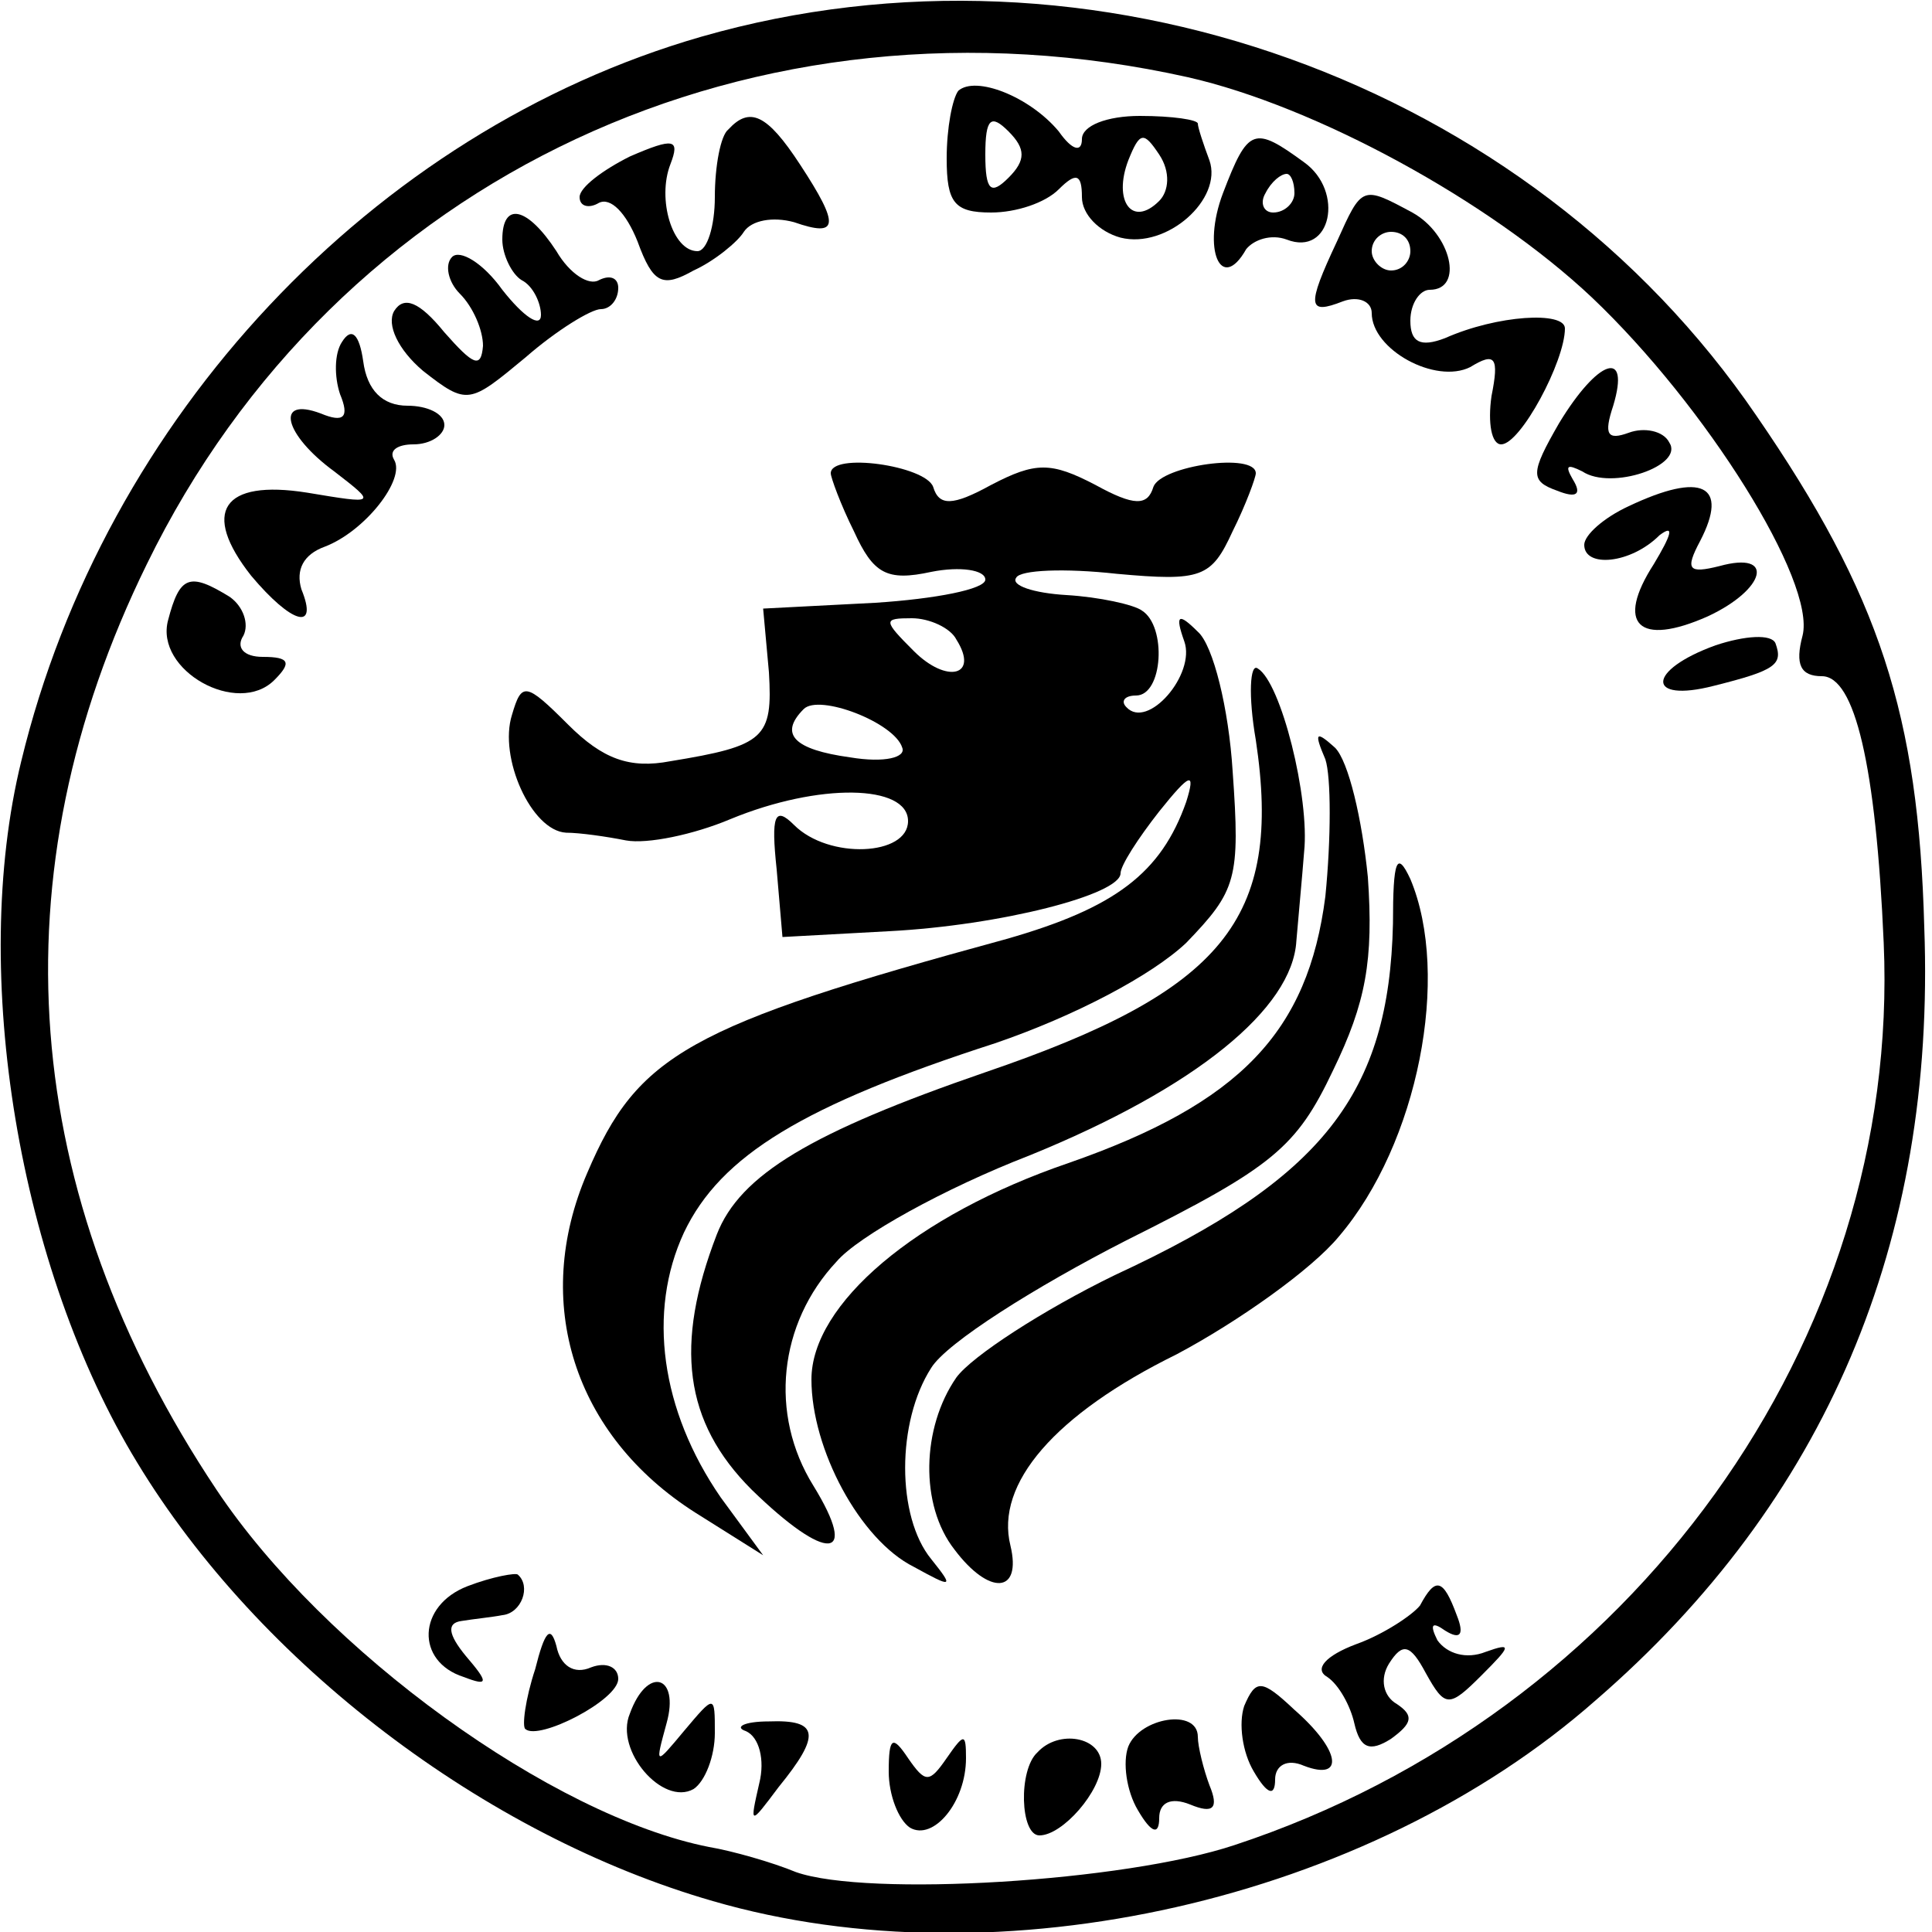
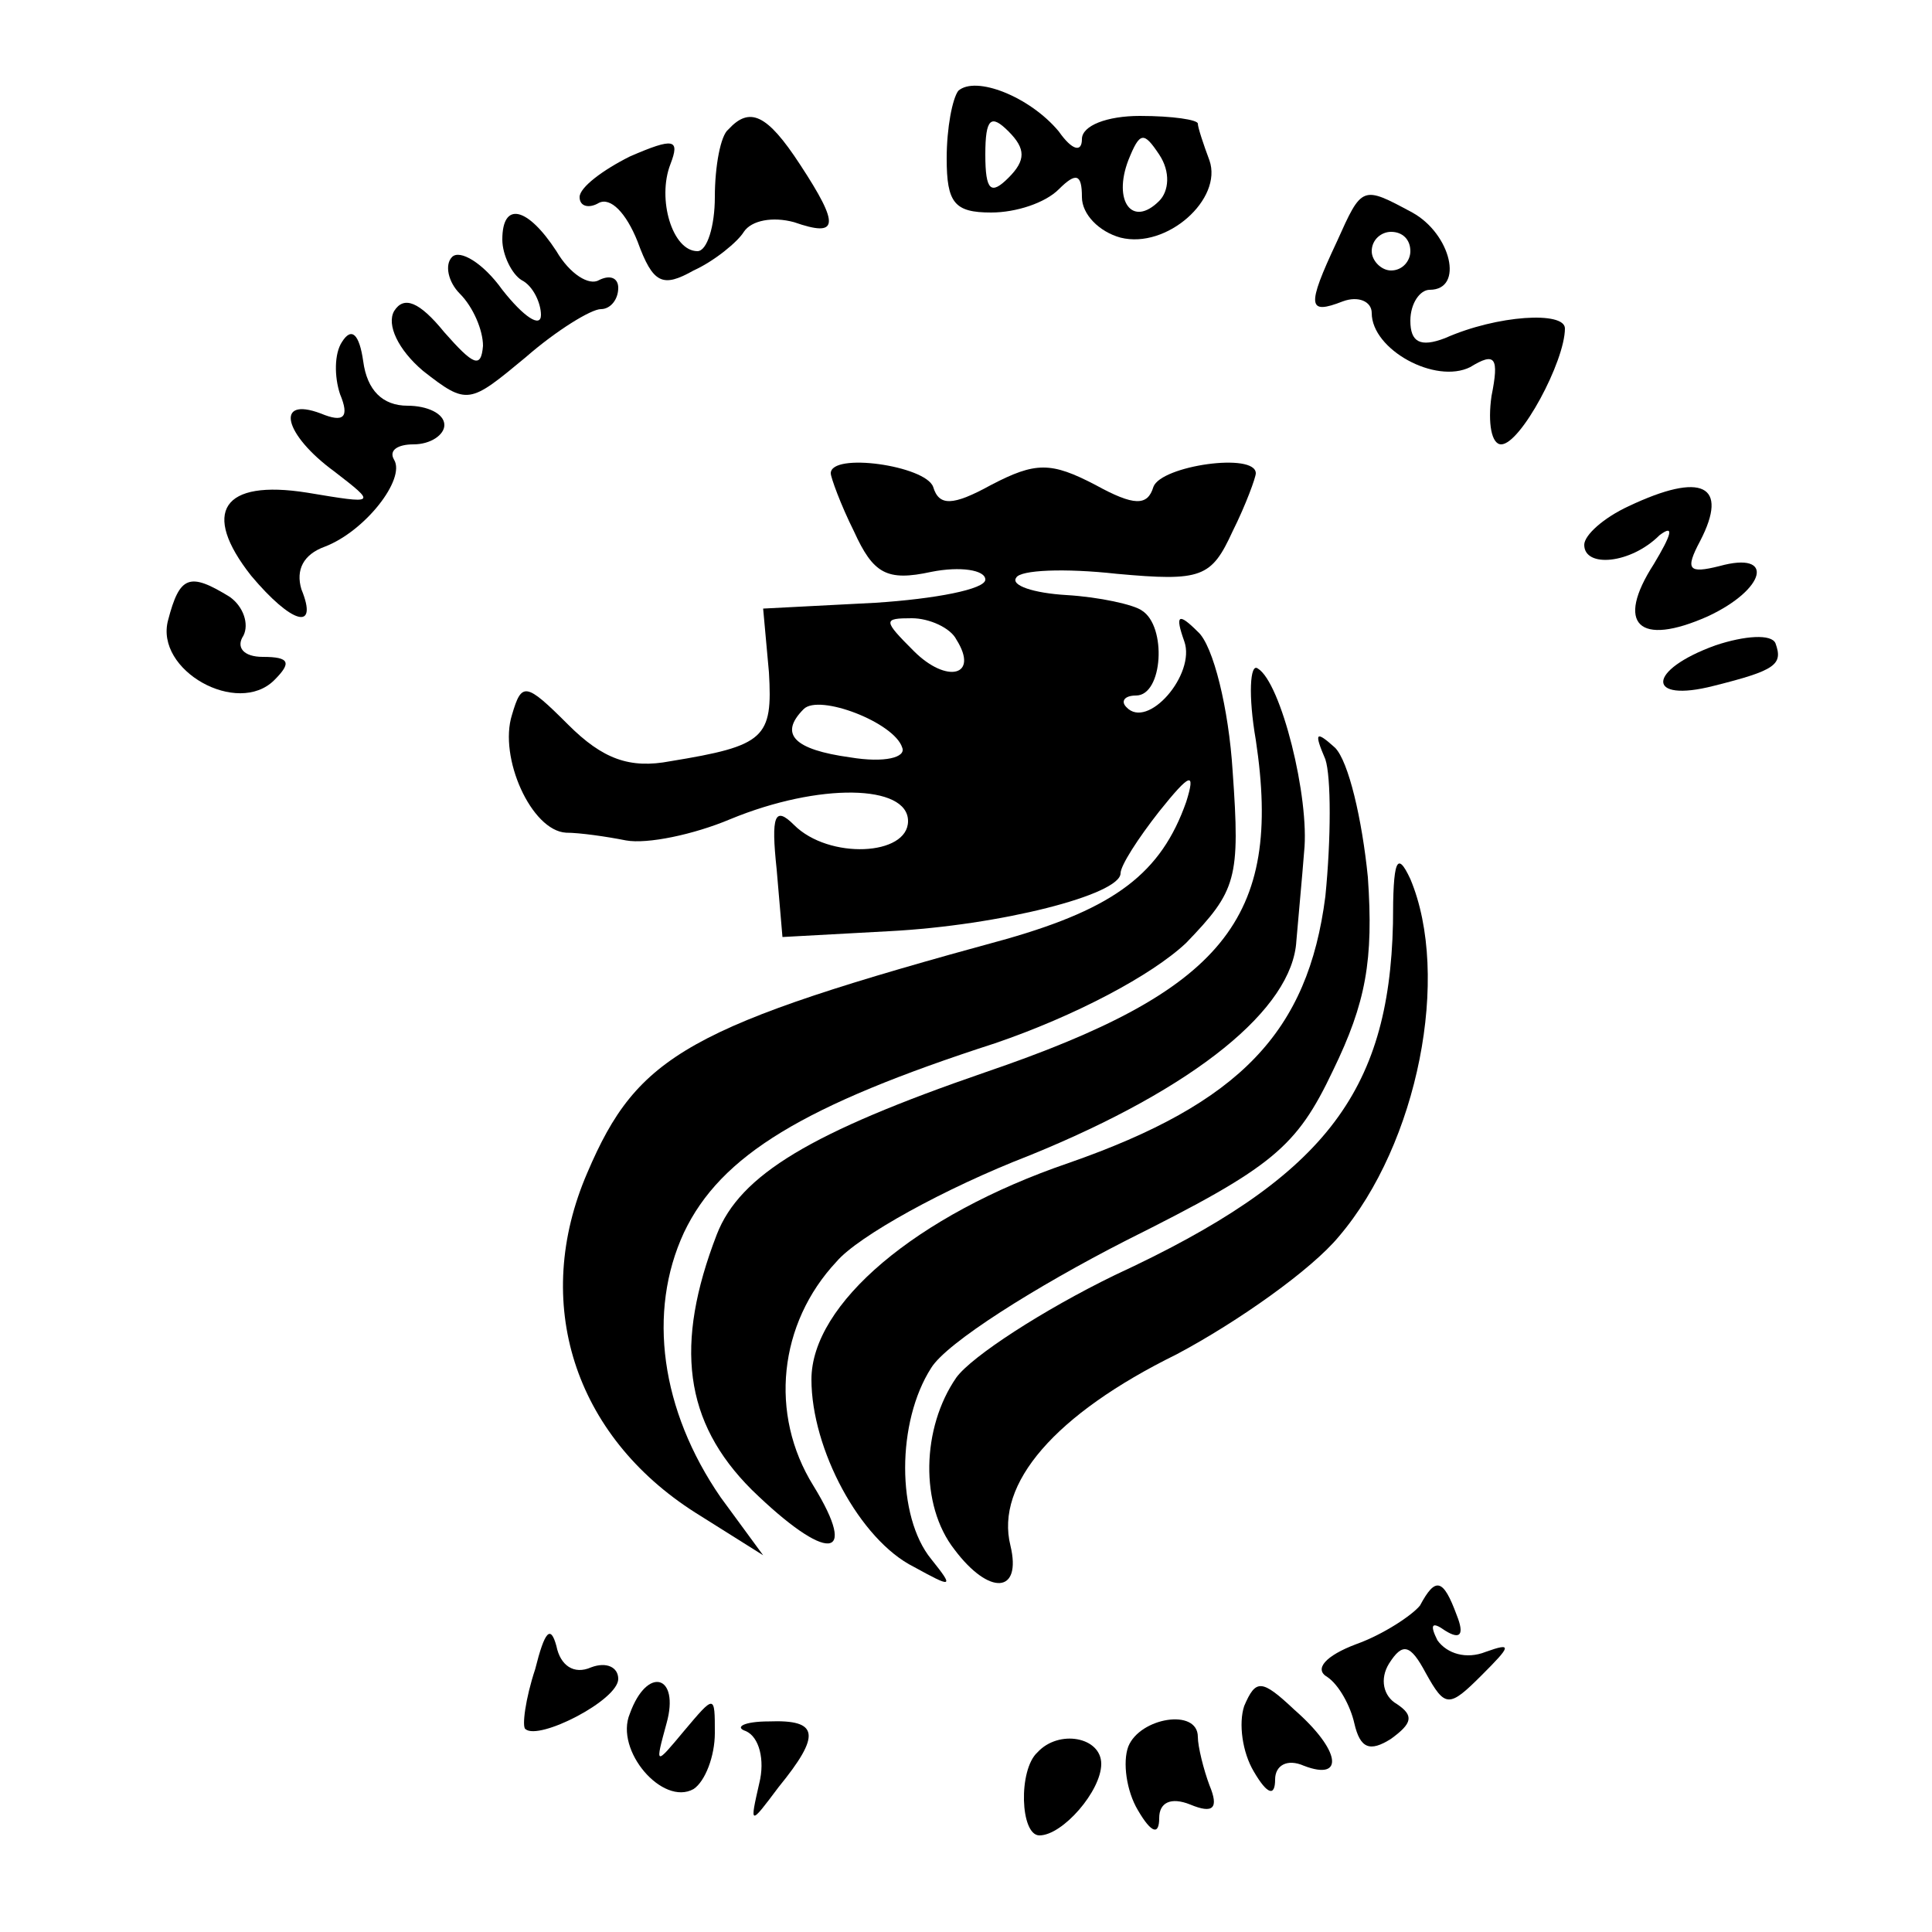
<svg xmlns="http://www.w3.org/2000/svg" version="1.0" width="100pt" height="100pt" viewBox="0 0 100 100" preserveAspectRatio="xMidYMid meet">
  <g transform="translate(0,100) scale(0.1,-0.1)" fill="#000000" stroke="none">
-     <path d="M363 981 c-170 -49 -309 -197 -352 -375 -27 -110 -1 -263 60 -363 63 -104 180 -193 298 -227 148 -43 339 0 457 104 119 103 176 237 170 400 -3 110 -23 172 -87 265 -118 173 -344 254 -546 196z m252 -21 c66 -15 156 -64 209 -114 59 -56 116 -147 109 -175 -4 -15 -1 -21 10 -21 17 0 28 -46 32 -138 9 -206 -130 -399 -336 -467 -57 -19 -190 -27 -227 -14 -12 5 -33 11 -45 13 -81 16 -199 101 -255 185 -102 153 -115 318 -36 479 98 201 315 302 539 252z" />
    <path d="M496 953 c-3 -4 -6 -19 -6 -35 0 -23 4 -28 23 -28 13 0 28 5 35 12 9 9 12 8 12 -4 0 -9 9 -18 20 -21 24 -6 53 20 46 40 -3 8 -6 17 -6 19 0 2 -13 4 -30 4 -17 0 -30 -5 -30 -12 0 -7 -5 -6 -12 4 -15 18 -43 29 -52 21z m26 -45 c-9 -9 -12 -7 -12 12 0 19 3 21 12 12 9 -9 9 -15 0 -24z m78 -12 c-14 -14 -24 0 -16 21 6 15 8 15 16 3 6 -9 5 -19 0 -24z" />
    <path d="M377 933 c-4 -3 -7 -19 -7 -35 0 -15 -4 -28 -9 -28 -13 0 -21 27 -14 45 5 13 2 14 -21 4 -14 -7 -26 -16 -26 -21 0 -5 5 -6 10 -3 6 3 14 -5 20 -20 8 -22 13 -24 29 -15 11 5 23 15 26 20 4 6 15 8 26 5 23 -8 24 -2 3 30 -17 26 -26 30 -37 18z" />
-     <path d="M633 900 c-11 -29 -1 -52 12 -29 4 5 13 8 21 5 23 -9 30 25 9 40 -26 19 -29 18 -42 -16z m37 0 c0 -5 -5 -10 -11 -10 -5 0 -7 5 -4 10 3 6 8 10 11 10 2 0 4 -4 4 -10z" />
    <path d="M692 875 c-16 -34 -15 -38 3 -31 8 3 15 0 15 -6 0 -19 33 -37 51 -28 13 8 15 5 11 -15 -2 -14 0 -25 5 -25 10 0 33 43 33 60 0 9 -35 7 -62 -5 -13 -5 -18 -2 -18 9 0 9 5 16 10 16 18 0 11 29 -9 40 -26 14 -26 14 -39 -15z m38 -5 c0 -5 -4 -10 -10 -10 -5 0 -10 5 -10 10 0 6 5 10 10 10 6 0 10 -4 10 -10z" />
    <path d="M260 876 c0 -8 5 -18 10 -21 6 -3 10 -12 10 -18 0 -7 -9 -1 -20 13 -10 14 -22 21 -26 17 -4 -4 -2 -13 4 -19 7 -7 12 -19 12 -27 -1 -12 -5 -10 -20 7 -13 16 -21 19 -26 11 -4 -7 2 -20 15 -31 23 -18 24 -17 53 7 16 14 34 25 39 25 5 0 9 5 9 11 0 5 -4 7 -10 4 -5 -3 -15 3 -22 15 -15 23 -28 26 -28 6z" />
    <path d="M177 823 c-4 -6 -4 -18 -1 -27 5 -12 2 -15 -10 -10 -24 9 -19 -11 7 -30 22 -17 22 -17 -14 -11 -44 7 -55 -10 -29 -43 21 -25 35 -29 26 -7 -3 10 1 18 12 22 21 8 42 35 36 45 -3 5 2 8 10 8 9 0 16 5 16 10 0 6 -9 10 -19 10 -13 0 -21 8 -23 23 -2 14 -6 18 -11 10z" />
-     <path d="M807 781 c-15 -26 -15 -30 -1 -35 10 -4 13 -2 8 6 -4 7 -3 8 5 4 15 -10 53 3 45 15 -3 6 -13 8 -21 5 -11 -4 -13 -1 -8 14 9 30 -8 24 -28 -9z" />
    <path d="M430 755 c0 -2 5 -16 12 -30 10 -22 17 -26 40 -21 15 3 28 1 28 -4 0 -5 -26 -10 -57 -12 l-58 -3 3 -33 c2 -34 -2 -38 -51 -46 -21 -4 -35 1 -53 19 -22 22 -24 22 -29 5 -7 -22 10 -60 28 -61 7 0 21 -2 31 -4 11 -2 35 3 54 11 46 19 92 18 92 -1 0 -18 -41 -20 -59 -2 -10 10 -12 5 -9 -23 l3 -35 55 3 c58 3 120 19 120 30 0 4 9 18 20 32 16 20 19 21 14 5 -13 -37 -37 -55 -93 -71 -165 -45 -191 -60 -217 -121 -29 -67 -7 -136 56 -176 l35 -22 -22 30 c-31 45 -38 96 -19 137 19 40 62 66 161 98 41 14 81 35 99 52 26 27 28 33 24 89 -2 32 -10 65 -18 72 -10 10 -12 9 -7 -5 6 -17 -19 -46 -30 -34 -3 3 -1 6 5 6 14 0 16 36 3 44 -4 3 -22 7 -39 8 -17 1 -29 5 -26 9 2 4 25 5 52 2 44 -4 49 -2 60 22 7 14 12 28 12 30 0 11 -49 4 -53 -7 -3 -10 -10 -10 -30 1 -23 12 -31 12 -54 0 -20 -11 -27 -11 -30 -1 -4 11 -53 18 -53 7z m65 -86 c12 -19 -5 -23 -22 -6 -16 16 -16 17 -1 17 9 0 20 -5 23 -11z m-28 -56 c2 -5 -9 -8 -27 -5 -29 4 -37 12 -24 25 8 8 47 -7 51 -20z" />
    <path d="M843 738 c-13 -6 -23 -15 -23 -20 0 -12 24 -10 39 5 8 6 6 0 -3 -15 -20 -31 -8 -43 28 -27 30 14 35 34 6 26 -16 -4 -18 -2 -10 13 15 29 1 36 -37 18z" />
    <path d="M87 679 c-7 -26 36 -50 55 -31 9 9 8 12 -6 12 -10 0 -14 5 -10 11 3 6 0 15 -7 20 -21 13 -26 11 -32 -12z" />
    <path d="M888 666 c-36 -13 -36 -30 -1 -21 32 8 36 11 32 22 -2 5 -16 4 -31 -1z" />
    <path d="M650 617 c14 -93 -17 -130 -140 -172 -90 -31 -127 -53 -139 -84 -22 -57 -17 -97 18 -132 39 -38 56 -37 32 2 -23 37 -18 84 12 116 11 13 56 38 100 55 86 35 136 76 138 111 1 12 3 33 4 46 3 28 -12 88 -24 95 -4 3 -5 -14 -1 -37z" />
    <path d="M686 607 c3 -9 3 -41 0 -71 -9 -70 -44 -107 -133 -138 -79 -27 -133 -73 -133 -112 0 -36 25 -83 53 -97 20 -11 21 -11 9 4 -18 22 -18 71 0 99 8 13 54 42 101 66 76 38 88 48 107 88 17 35 21 57 18 100 -3 30 -10 60 -17 67 -10 9 -11 8 -5 -6z" />
    <path d="M721 522 c-2 -88 -36 -132 -144 -182 -37 -18 -74 -42 -82 -53 -18 -26 -19 -66 -1 -89 18 -24 35 -23 29 2 -8 32 23 68 86 99 32 17 70 44 84 61 41 48 58 135 37 185 -7 15 -9 10 -9 -23z" />
-     <path d="M242 179 c-26 -10 -27 -39 -2 -47 13 -5 13 -3 1 11 -9 11 -10 17 -2 18 6 1 16 2 21 3 10 1 15 15 8 21 -1 1 -13 -1 -26 -6z" />
    <path d="M735 169 c-4 -5 -19 -15 -33 -20 -16 -6 -22 -13 -15 -17 6 -4 12 -15 14 -24 3 -13 8 -15 19 -8 11 8 12 12 3 18 -7 4 -9 13 -4 21 7 11 11 10 19 -5 10 -18 12 -18 29 -1 15 15 16 17 2 12 -10 -4 -20 -1 -25 6 -4 8 -3 10 4 5 8 -5 10 -2 6 8 -7 19 -11 20 -19 5z" />
    <path d="M277 136 c-5 -15 -7 -30 -5 -31 7 -6 48 15 48 26 0 6 -6 9 -14 6 -9 -4 -16 1 -18 11 -3 11 -6 8 -11 -12z" />
    <path d="M326 113 c-8 -19 17 -48 33 -39 6 4 11 17 11 29 0 20 0 20 -16 1 -15 -18 -15 -18 -9 4 7 25 -10 30 -19 5z" />
    <path d="M644 117 c-3 -9 -1 -24 5 -34 7 -12 11 -13 11 -4 0 7 6 11 15 7 21 -8 19 8 -5 29 -17 16 -20 16 -26 2z" />
    <path d="M386 104 c7 -3 10 -15 7 -27 -5 -22 -5 -22 10 -2 22 27 21 35 -5 34 -13 0 -18 -3 -12 -5z" />
    <path d="M584 96 c-3 -8 -1 -23 5 -33 7 -12 11 -13 11 -4 0 8 6 11 16 7 12 -5 15 -2 10 10 -3 8 -6 20 -6 25 0 15 -30 10 -36 -5z" />
-     <path d="M460 83 c0 -12 5 -25 11 -29 12 -7 29 13 29 36 0 13 -1 13 -10 0 -9 -13 -11 -13 -20 0 -8 12 -10 11 -10 -7z" />
    <path d="M537 93 c-10 -9 -9 -43 1 -43 12 0 32 23 32 37 0 14 -22 18 -33 6z" />
  </g>
</svg>